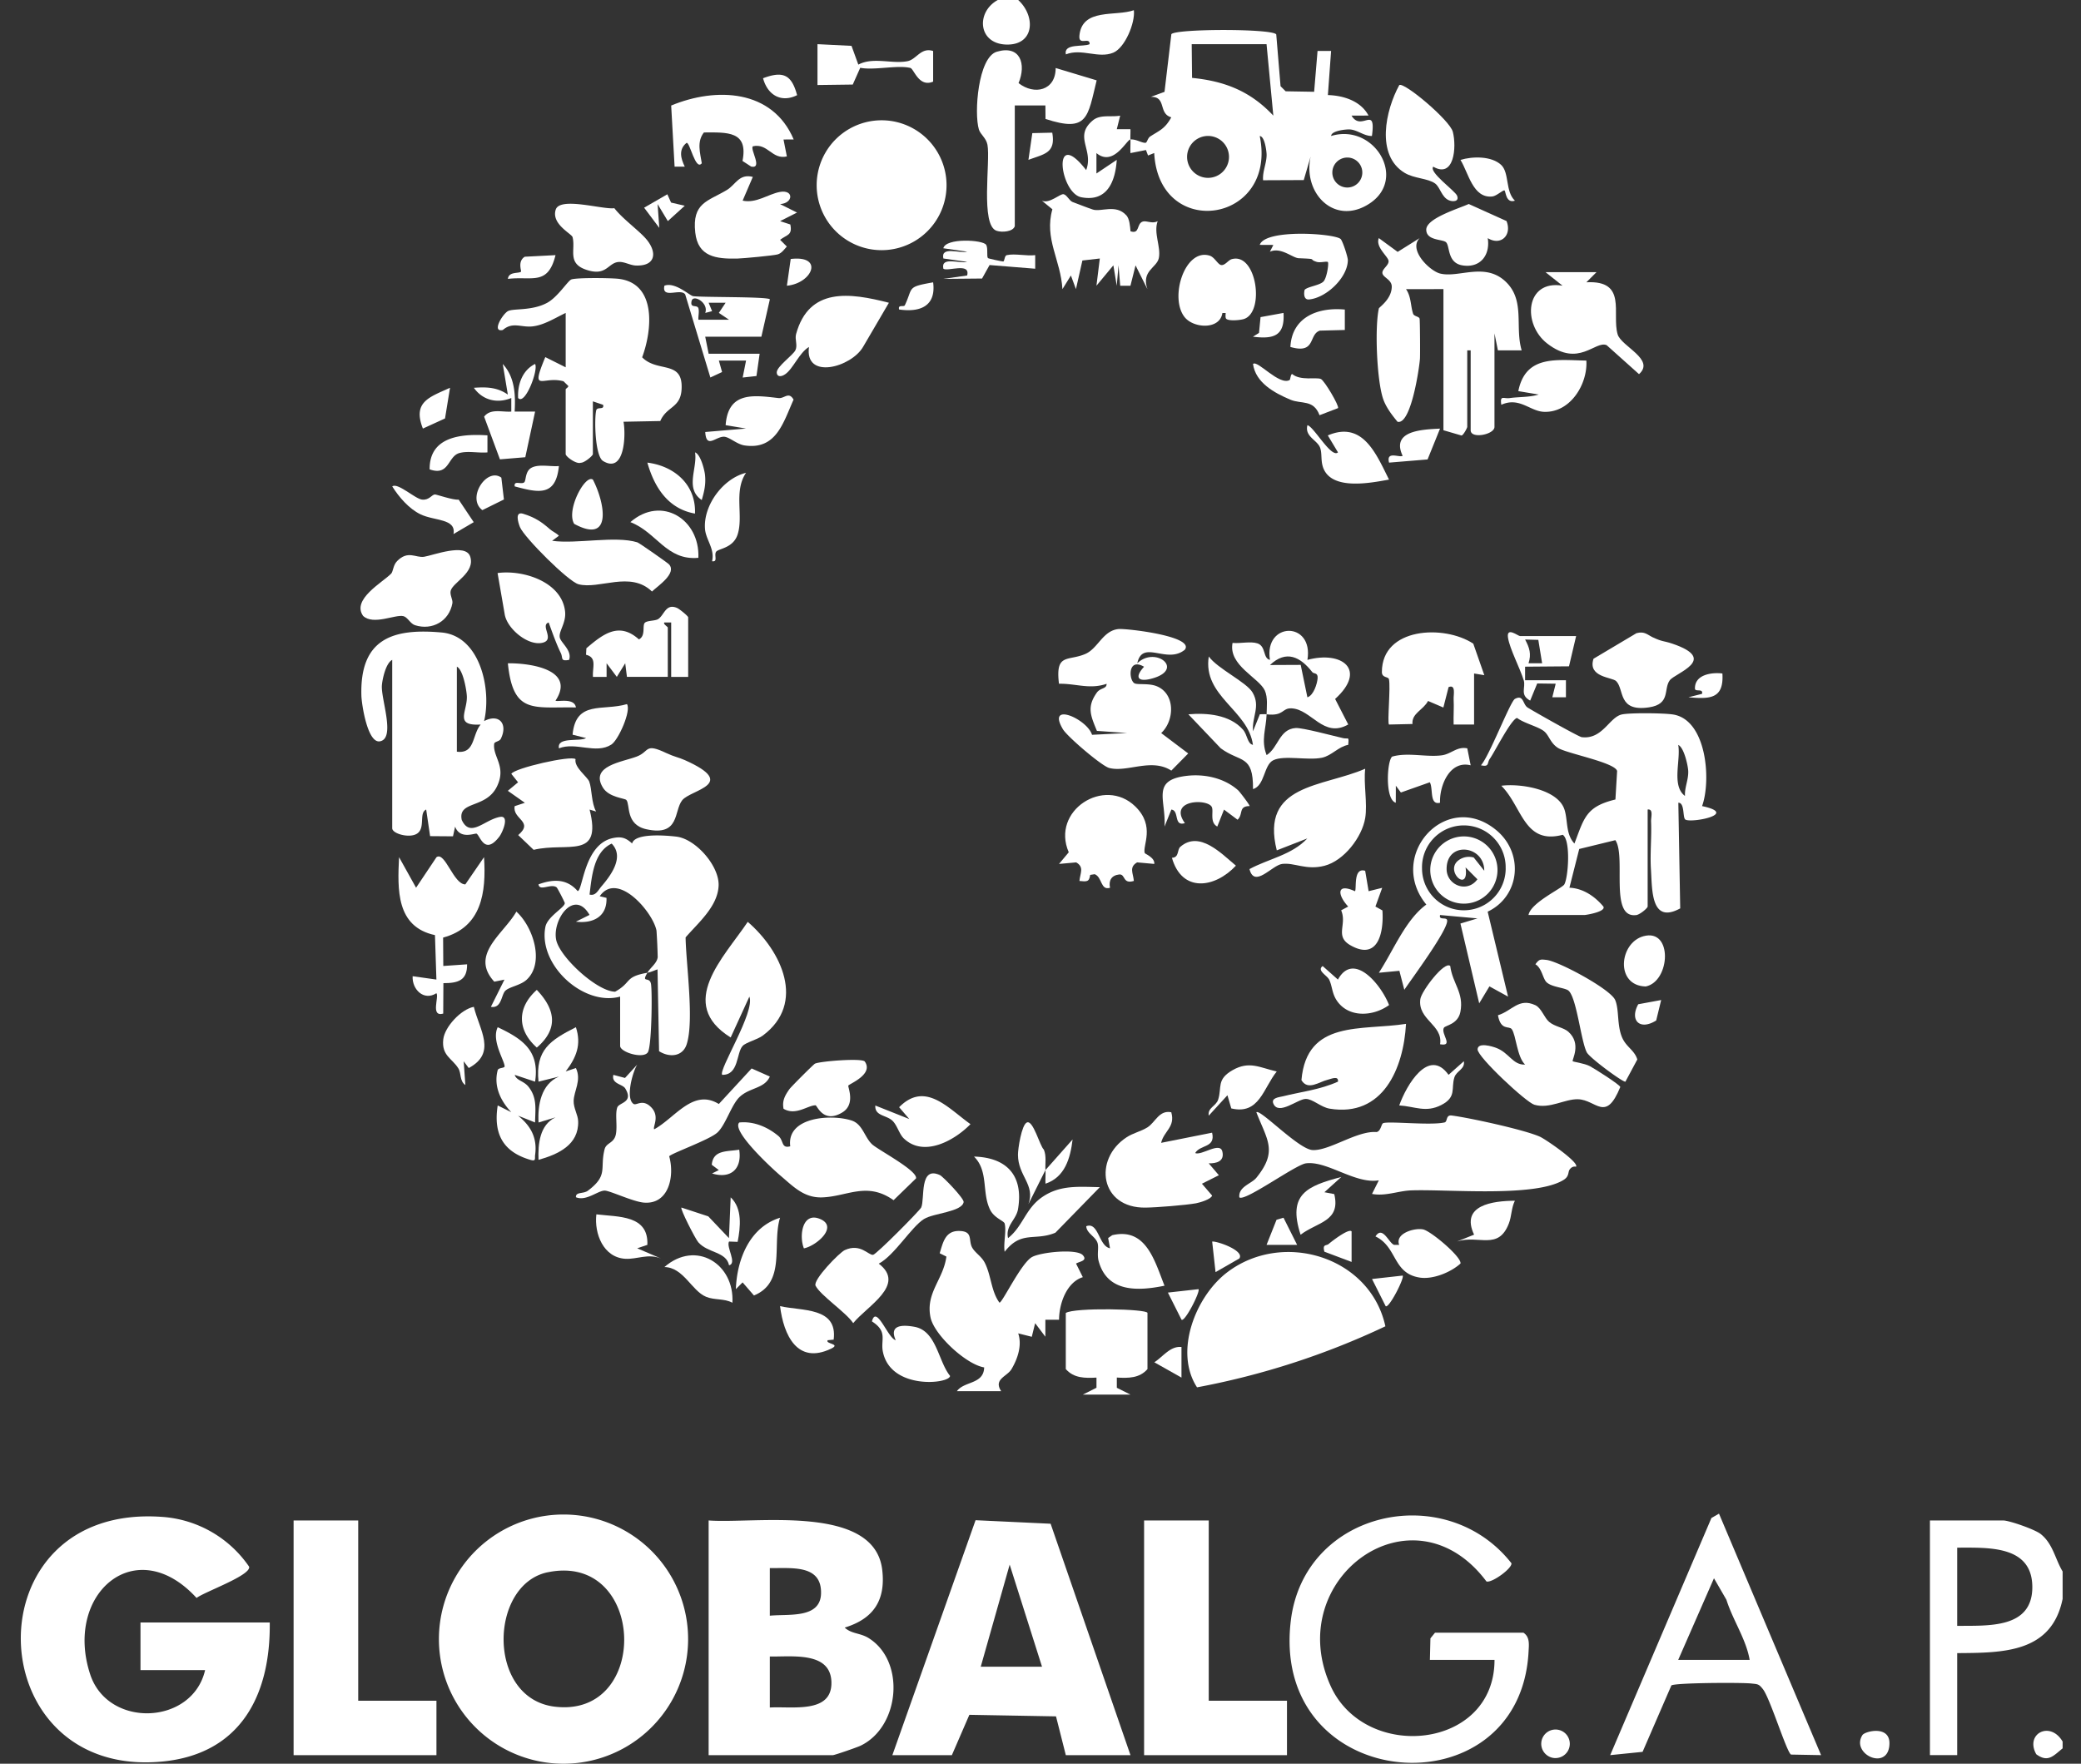
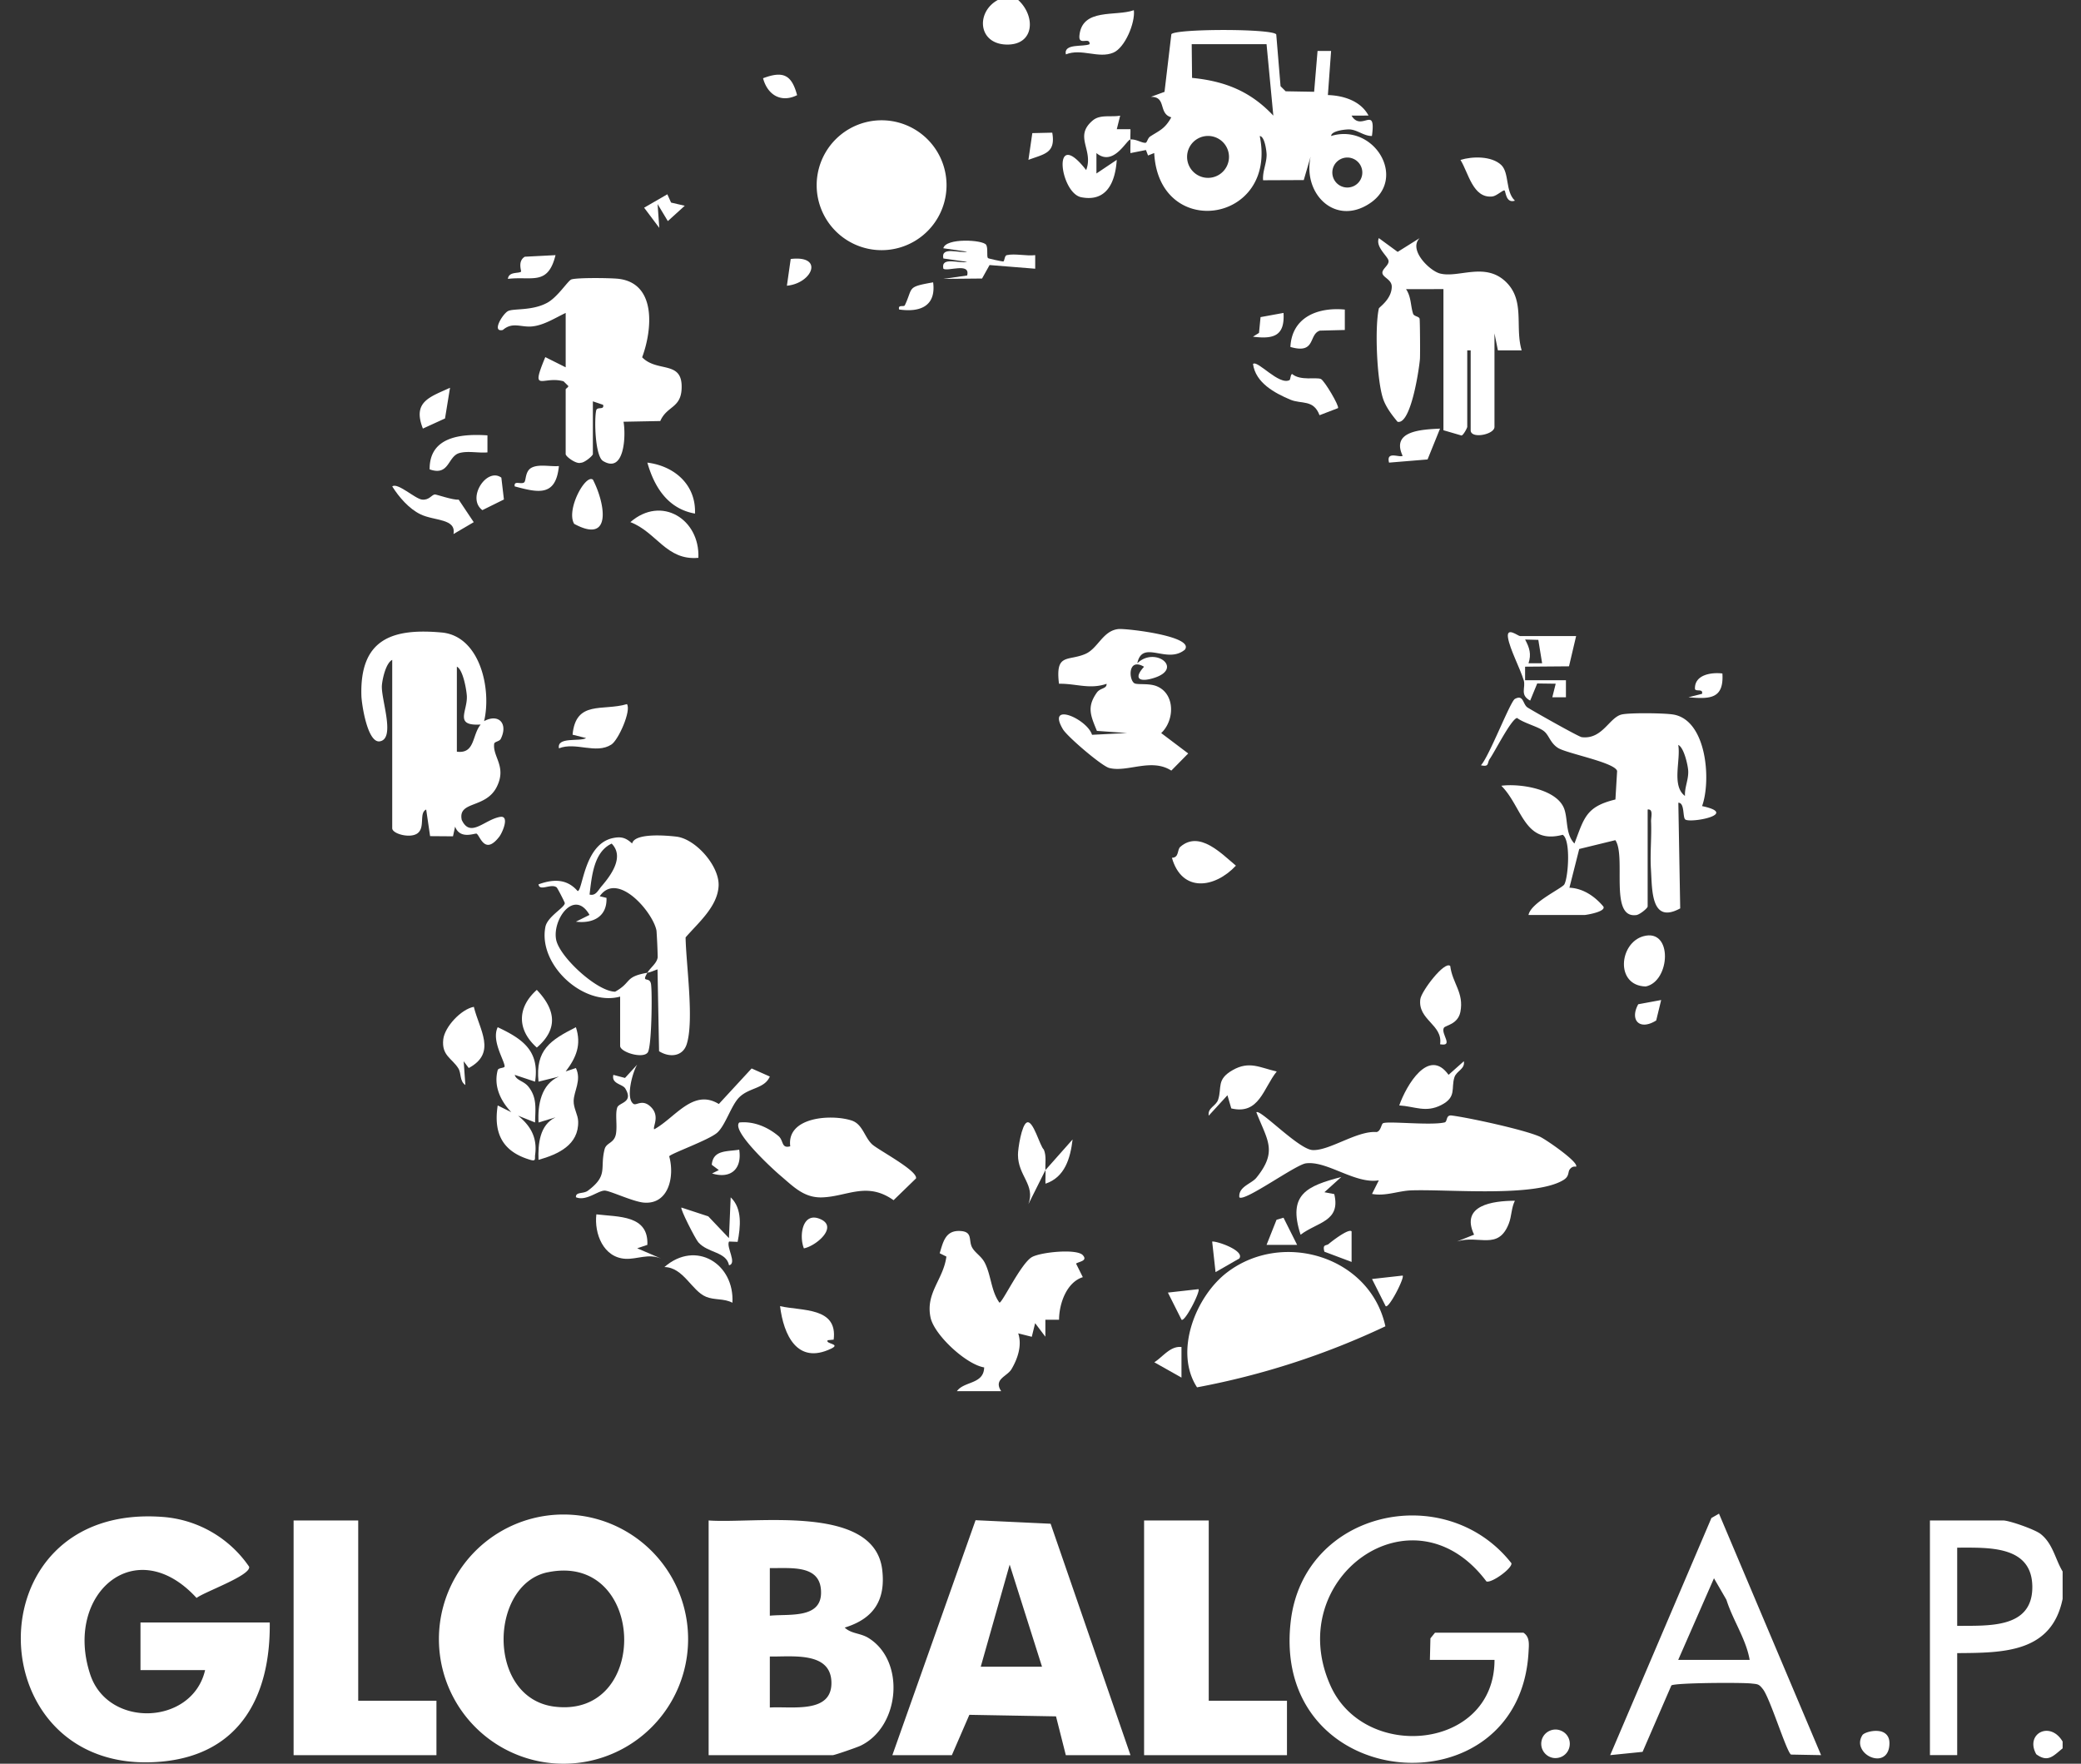
<svg xmlns="http://www.w3.org/2000/svg" fill="none" viewBox="0 0 59 50">
  <rect x="0" y="0" width="59" height="50" fill="#333333" stroke="none" />
  <g fill="#fff" clip-path="url(#a)">
    <path d="M58.48 44.55v.772c-.31 1.535-1.68 1.534-2.99 1.543v2.892h-.773v-6.653h2.074c.175 0 .898.253 1.064.383.35.276.411.709.624 1.063Zm-2.99 1.543c.87-.012 2.138.09 2.13-1.11-.009-1.185-1.265-1.106-2.13-1.108v2.218ZM28.868 0c.501.458.465 1.287-.34 1.263-.803-.025-.861-.923-.239-1.263h.579ZM58.48 49.372v.192c-.263.212-.415.413-.748.168-.327-.579.392-.962.747-.36ZM19.509 46.468a3.532 3.532 0 1 1-7.065 0 3.532 3.532 0 0 1 7.065 0Zm-3.978-1.896c-1.667.344-1.739 3.577.197 3.811 2.73.33 2.581-4.383-.197-3.81ZM7.648 45.997c.025 2.068-.832 3.73-3.05 3.942-5.228.498-5.464-7.347.015-6.935a3.26 3.26 0 0 1 2.45 1.411c.06.246-1.268.713-1.49.886-1.728-1.886-3.767-.11-3.015 2.169.506 1.534 2.897 1.439 3.257-.123H3.983v-1.35h3.665ZM20.09 43.104c1.293.099 4.695-.483 4.922 1.395.104.866-.245 1.392-1.063 1.642.19.18.437.15.671.293 1.058.65.898 2.513-.218 3.054-.099.048-.74.27-.791.27h-3.52v-6.654Zm1.736 1.35v1.35c.54-.053 1.433.088 1.452-.63.02-.831-.84-.71-1.452-.72Zm0 2.507v1.446c.636-.038 1.773.184 1.746-.725-.026-.868-1.114-.71-1.746-.721ZM32.05 49.758h-1.832l-.278-1.1-2.457-.044-.496 1.144H25.3l2.359-6.661 2.128.1 2.264 6.56Zm-2.507-2.508-.917-2.894-.82 2.894h1.737ZM43.336 25.94c.062-.349.948-.754 1.015-.867.111-.189.19-1.255-.045-1.407-1.1.29-1.145-.798-1.741-1.39.527-.071 1.596.092 1.789.67.102.305.03.7.284.968.278-.73.326-1.046 1.162-1.249l.048-.807c-.059-.244-1.43-.496-1.678-.656-.22-.141-.25-.357-.395-.473-.168-.133-.558-.222-.763-.375-.164.027-.63.954-.775 1.161-.081.115-.004.236-.25.18.23-.242.832-1.811.963-1.881.252-.136.22.157.362.245.182.115 1.446.828 1.532.839.597.073.784-.577 1.149-.646.248-.048 1.176-.038 1.44.003.956.15 1.087 1.87.824 2.597 1.07.227-.316.489-.475.381-.08-.054-.012-.48-.198-.476l.053 2.995c-.833.455-.793-.52-.83-1.11-.028-.446.023-.907.004-1.356-.005-.118.073-.358-.097-.337v2.749c0 .048-.242.251-.342.245-.748.074-.261-1.67-.574-2.125l-1.024.25-.278 1.098c.388.016.723.247.963.534.079.15-.5.239-.529.239h-1.594Zm4.436-3.376c-.013-.245.104-.463.092-.71-.007-.147-.117-.662-.283-.736.077.43-.197 1.156.19 1.446ZM11.12 18.707c-.182.09-.28.55-.293.726-.027.391.394 1.503-.056 1.583-.351.063-.518-1.05-.525-1.296-.046-1.603.875-1.917 2.277-1.789 1.087.1 1.418 1.605 1.202 2.512.423-.224.683.078.473.503-.037.075-.18.078-.187.139-.048.372.359.642.076 1.216-.312.633-1.111.392-.996.943.243.525.642-.007 1.085-.085.28-.05.073.439-.02.56-.411.534-.54-.013-.641-.084-.038-.027-.47.181-.612-.201l-.06.275-.649-.005-.111-.754c-.215.095-.013.521-.258.682-.214.14-.705.003-.705-.152v-4.773Zm1.833.193v2.41c.52.066.426-.47.675-.77-.763.046-.372-.372-.392-.805-.009-.174-.107-.752-.283-.835ZM42.371 47.057H40.54l.015-.611.13-.16h2.507c.184.122.156.33.146.526-.229 4.602-7.32 4.067-6.743-.853.37-3.15 4.395-4.012 6.256-1.643.032.14-.552.565-.707.518-2.09-2.788-5.796-.08-4.418 2.963.979 2.162 4.648 1.805 4.646-.74ZM10.156 43.104v5.11h2.218v1.544h-4.05v-6.654h1.832Z" />
    <path d="M34.27 43.104v5.11h2.218v1.544h-4.051v-6.654h1.833ZM39.278 37.6a21.887 21.887 0 0 1-5.34 1.73c-.66-1.012-.039-2.585.861-3.265 1.584-1.197 4.053-.432 4.479 1.535ZM18.354 27.579c-.185.315.072.078.105.33.036.27.017 1.773-.094 1.927-.137.19-.783-.008-.783-.185v-1.398c-1.037.285-2.33-.9-2.119-1.976.058-.295.548-.546.55-.674 0-.025-.207-.428-.232-.447-.16-.12-.484.126-.513-.085.413-.15.8-.166 1.109.19.147 0 .177-1.34 1.01-1.504.229-.046.36-.006.535.156.072-.3.942-.232 1.254-.195.549.064 1.223.834 1.198 1.392-.026.592-.584 1.056-.936 1.465.012.753.248 2.362.03 3.032-.114.35-.488.38-.782.194l-.044-2.32c-.098.033-.183.077-.288.096.088-.15.27-.265.293-.439a15.95 15.95 0 0 0-.034-.754c-.097-.521-1.106-1.702-1.61-.976l.192.046c.021.532-.382.735-.867.675l.386-.192c-.43-.75-1.056.125-.947.7.094.491 1.16 1.472 1.673 1.477.484-.27.253-.42.914-.537v.002Zm-1.299-2.454c.27-.314.654-.836.287-1.209-.513.237-.565.94-.627 1.444.174.046.24-.118.34-.235ZM16.04 8.871c-.293.137-.598.338-.927.38-.33.044-.572-.142-.857.104-.328.074-.004-.457.147-.536.151-.08.678-.001 1.109-.234.302-.163.59-.63.688-.663.161-.055 1.117-.043 1.336-.018 1.085.128.957 1.454.67 2.225.436.447 1.168.065 1.118.91-.031.533-.42.473-.604.897l-1.042.02c.07.378.033 1.486-.58 1.113-.229-.139-.253-1.19-.194-1.436.028-.114.236.002.195-.157l-.29-.098v1.495c0 .048-.242.251-.342.245-.123.051-.429-.175-.429-.245V11.04c0-.024.078-.058.075-.097l-.135-.133c-.588-.167-.955.365-.518-.686l.578.289V8.87h.001ZM39.209 31.845c.116-.072 1.35.069 1.747-.025.09-.021.028-.218.202-.196.493.063 2.06.403 2.499.6.159.07 1.11.723 1.028.85-.005.008-.095-.037-.182.08-.054.072-.006.19-.168.293-.803.506-3.29.261-4.33.3-.358.013-.725.172-1.106.1l.193-.385c-.672.112-1.463-.56-2.066-.482-.298.039-1.747 1.102-1.889.963-.029-.305.343-.381.484-.555.61-.755.307-1.064-.001-1.855.1-.108 1.194 1.047 1.591 1.07.477.028 1.263-.554 1.816-.51.121-.023.133-.217.181-.248h.001ZM40.925 8.196l-1.062.001c.15.215.128.479.201.697.027.078.17.075.184.141.012.056.018 1.03.01 1.138-.021.28-.257 1.879-.635 1.784-.16-.192-.329-.414-.41-.652-.178-.529-.24-2.022-.12-2.56.007-.036.362-.26.366-.616.002-.202-.24-.257-.264-.379-.024-.122.19-.226.173-.356-.018-.13-.376-.389-.276-.644l.534.391.623-.39c-.326.332.284.926.575 1.002.531.139 1.29-.341 1.884.251.534.532.237 1.267.434 1.928h-.674l-.097-.482v2.652c0 .219-.675.35-.675.096V9.932h-.097v2.17c0 .025-.1.224-.161.245l-.514-.15V8.197ZM48.736 42.91l2.895 6.847-.853-.016c-.129-.08-.59-1.59-.796-1.854-.117-.15-.145-.14-.322-.16-.271-.032-2.148-.023-2.273.053l-.817 1.884-.918.093 2.87-6.723.215-.123Zm-1.156 4.147h2.026c-.1-.587-.478-1.128-.659-1.704l-.353-.61-1.014 2.314ZM24.995 7.092a1.84 1.84 0 1 0 0-3.682 1.84 1.84 0 0 0 0 3.682ZM30.7 35.584c.149.163-.11.18-.192.238l.192.385c-.457.143-.672.744-.674 1.207h-.388v.481l-.29-.384-.095.386-.385-.097c.113.334-.012.715-.191 1.016-.126.21-.517.28-.292.622h-1.254c.203-.288.76-.188.772-.673-.51-.082-1.422-.924-1.522-1.422-.141-.696.365-1.068.451-1.72l-.19-.094c.094-.306.156-.63.537-.632.433 0 .26.272.392.485.096.154.257.235.351.42.181.356.178.807.415 1.128.085-.003.614-1.123.923-1.294.254-.14 1.267-.242 1.44-.053ZM32.05 3.953c.164-.011.316.1.425.096.048-.001.059-.13.137-.181.261-.17.415-.212.596-.542-.377-.108-.126-.59-.58-.58l.388-.142L33.21.97c.105-.158 2.87-.163 2.974.006l.122 1.468.145.144.807.014.097-1.158.384.001-.091 1.25c.443.013.932.167 1.152.581l-.481.002c.28.473.7-.328.578.577-.23.003-.408-.174-.634-.186-.093-.005-.519.034-.523.186 1.215-.37 2.169 1.202 1.092 1.913-.98.648-1.907-.277-1.672-1.333l-.196.67-1.153.005c-.02-.25.098-.47.1-.718 0-.09-.05-.529-.195-.535.507 2.48-2.862 2.967-2.992.481l-.175.07-.059-.155-.44.087c-.006-.128.004-.258 0-.386-.11.007-.48.785-.964.386v.578l.576-.386c-.04.625-.28 1.2-1.004 1.06-.614-.117-.846-2.037.137-.77.22-.58-.363-.948.19-1.41.21-.174.512-.086.774-.133l-.096.384h.387c.004.097-.005.194-.001.29Zm3.86-2.7h-2.123l.01.955c.938.093 1.66.383 2.304 1.07l-.192-2.024Zm-1.066 3.195a.594.594 0 1 0-1.188 0 .594.594 0 0 0 1.188 0Zm3.78.443a.425.425 0 1 0-.85 0 .425.425 0 0 0 .85 0ZM33.594 18.417c-.51.425-1.202-.305-1.35.387.5-.49 1.334.149.465.418-.418.129-.574.009-.273-.32-.462-.271-.437.368-.275.467.086.052.412-.008.637.086.53.22.503.975.124 1.327l.766.578-.479.486c-.569-.366-1.248.06-1.762-.075-.213-.056-1.19-.89-1.313-1.1-.47-.795.689-.291.827.16l.994-.05-.856-.061c-.175-.43-.293-.674-.002-1.085.099-.14.283-.102.277-.25-.48.166-.866-.01-1.35-.001-.107-.879.25-.631.747-.845.36-.155.494-.661.939-.706.21-.022 2.168.2 1.883.584ZM18.065 30.183c-.137.223-.334.966-.1 1.114.08.05.252-.15.49.086.266.262.043.563.093.632.591-.322 1.102-1.166 1.832-.717l.93-1.008.516.229c-.152.349-.577.307-.864.586-.23.225-.394.8-.629 1.007-.235.207-1.302.586-1.36.668.16.572-.014 1.373-.72 1.313-.309-.027-.954-.335-1.105-.34-.19-.006-.529.31-.819.188-.011-.161.21-.088.341-.187.584-.44.331-.62.471-1.172.05-.197.275-.164.323-.44.041-.242-.027-.56.036-.744.05-.148.473-.135.227-.541-.079-.128-.397-.127-.337-.385l.33.087.344-.376h.001ZM20.959 31.822c.41-.042.807.128 1.113.385.152.128.073.36.333.29-.109-.842 1.18-.916 1.743-.73.311.103.362.475.579.675.175.16 1.293.745 1.244.965l-.637.618c-.753-.534-1.306-.107-2.017-.08-.523.02-.82-.304-1.202-.627-.212-.18-1.39-1.262-1.155-1.496h-.001Z" />
-     <path d="M28.771 6.412c-.048.158-.362.183-.515.131-.467-.153-.171-1.97-.26-2.44-.037-.194-.2-.29-.243-.433-.14-.46-.024-2.046.509-2.204.667-.197.84.352.616.89.446.35 1.052.215 1.052-.428l1.162.35c-.256 1.046-.248 1.488-1.45 1.094l-.003-.383h-.868v3.424ZM44.464 29.248c.386.342.095.804.125.837.018.019.33.058.488.141.133.07.845.522.861.59-.417 1.023-.68.361-1.2.347-.377-.01-.802.282-1.236.156-.235-.068-1.62-1.361-1.61-1.571.008-.21.42-.081.523-.043.376.139.47.49.824.476-.232-.223-.255-.832-.377-1.003-.075-.105-.31.053-.393-.396.404-.123.587-.504 1.06-.286.173.08.252.356.392.474.162.137.407.158.543.278ZM33.208 31.533c.119.42-.21.53-.288.866l1.445-.288c.104.437-.34.333-.48.578.184.078.698-.329.77-.047.07.283-.171.344-.386.338l.288.337-.48.241.288.335c-.025.104-.343.199-.458.22-.301.053-1.107.118-1.427.122-1.291.02-1.492-1.37-.54-1.993.187-.123.401-.164.589-.28.227-.14.332-.501.679-.43ZM41.77 18.247l.313.894-.29-.048v1.447h-.58c-.008-.24.013-.484 0-.725-.006-.113.07-.423-.143-.336l-.148.579-.434-.186c-.141.263-.468.348-.442.653l-.666.015c-.052-.051.05-1.07-.001-1.285-.02-.082-.2-.03-.2-.204 0-1.268 1.764-1.349 2.591-.804ZM20.476 30.471c-.117-.129.942-1.79.77-2.217l-.53 1.158c-1.546-.962-.193-2.269.484-3.278.953.821 1.662 2.302.428 3.223-.16.119-.478.192-.573.295-.181.196-.103.827-.578.819ZM39.863 29.026c-.07 1.266-.655 2.652-2.164 2.404-.253-.041-.479-.277-.68-.276-.223 0-.767.477-.916.136-.074-.168.163-.184.268-.21.524-.13 1.048-.185 1.563-.416.022-.18-.195-.076-.293-.053-.238.055-.56.318-.743.01.15-1.72 1.702-1.397 2.966-1.595ZM38.706 23.191c-.09.543-.602 1.21-1.154 1.353-.522.135-.853-.097-1.202-.052-.287.037-.786.7-.925.146.545-.295 1.197-.397 1.64-.869l-.866.338c-.475-1.889 1.297-1.787 2.507-2.314-.05.43.068.988 0 1.398ZM31.93 6.099c.097.106.109.316.122.458.273.089.163-.218.35-.277.1-.032.283.076.42-.012-.123.341.098.728.033 1.048-.056.276-.503.358-.324.88l-.336-.673-.145.578h-.29l-.048-.58-.05.579-.096-.578-.48.578.096-.772-.494.057-.183.811-.143-.386-.24.387c-.048-.83-.522-1.427-.285-2.264l-.296-.243c.215.094.515-.204.614-.184.092.018.162.185.253.22.154.057.451.175.578.215.235.073.65-.16.942.158h.002ZM35.91 20.25c.005-.215.038-.477-.05-.674-.166-.364-1.04-.713-.915-1.35.216.023.51-.052.708.014.245.083.148.426.352.467-.176-1.085 1.245-1.11 1.063 0 .98-.265 1.7.28.785 1.108l.372.723c-.703.404-1.043-.434-1.61-.457-.274-.012-.209.228-.705.169-.01.406-.168.728.001 1.157.335-.214.355-.737.824-.768.198-.012 1.062.223 1.346.287.148.034.168-.065.143.19-.278.05-.47.308-.745.365-.4.084-1.066-.078-1.377.07-.276.132-.238.72-.577.82.01-.992-.36-.746-.916-1.158l-.917-.963c.53-.045 1.169.01 1.545.431.136.152.12.398.286.436-.13-.988-1.43-1.377-1.252-2.506.25.348 1.07.726 1.242 1.022.232.399-.024.682.012 1.098l.194-.482c.062.001.129-.007.191 0Zm1.296-1.196c-.34-.434-.74-.637-1.2-.201l.871-.004.19.919c.178-.054.279-.39.29-.541.013-.167-.11-.12-.152-.173ZM45.264 7.715l-.288.288c1.172-.064.713.89.887 1.476.103.343 1.075.71.606 1.128l-.918-.822c-.325-.138-.79.645-1.684-.046-.715-.552-.62-1.815.433-1.64l-.482-.383h1.446ZM16.318 21.521c-.048.231.335.498.388.637.078.205.058.608.195.848l-.185-.055c.363 1.437-.63.914-1.587 1.141l-.437-.418c.458-.388-.17-.447-.1-.82l.289-.095-.483-.34.29-.241-.191-.24c.085-.163 1.7-.53 1.82-.417ZM32.533 37.221v1.592c-.228.262-.546.258-.869.24v.29l.386.193H30.7l.387-.194v-.288c-.323.017-.641.02-.87-.242v-1.59c.241-.16 2.316-.117 2.316 0ZM11.796 25.167l.58-.867c.243-.167.483.773.817.772l.53-.772c.066 1.004-.068 1.986-1.16 2.28l.005.805.675-.047c.006.46-.261.534-.672.534l-.005.863c-.371.103-.11-.477-.193-.578-.357.229-.695-.109-.674-.482l.674.095-.041-1.26c-1.103-.236-1.063-1.29-1.018-2.21l.482.866v.001ZM32.458 24.187c.007.02.29.127.268.305l-.487-.044c-.236.138-.111.304-.092.526-.329.1-.231-.205-.419-.183-.216.026-.3.17-.257.377-.272.085-.219-.305-.435-.385l-.128.02c-.028.209-.102.189-.304.172.019-.222.144-.389-.092-.527l-.487.044.276-.33c-.511-1.182 1.008-2.155 1.886-1.3.58.565.194 1.12.27 1.326v-.001ZM21.344 5.015l-.289.673c.384.085.727-.187 1.058-.247.396-.072.383.321.004.345l.48.24-.48.243.29.095c.064.311-.094.284-.29.434l.191.191c-.075.082-.146.19-.26.223-.114.033-.964.113-1.141.118-.61.014-1.119-.052-1.195-.736-.095-.85.357-.884.896-1.208.252-.151.345-.47.736-.371ZM11.088 16.265c.061-.062.055-.242.17-.358.31-.315.529-.087.766-.123.251-.039 1.18-.4 1.307-.005.149.459-.495.73-.554.971-.028.116.067.254.049.352-.091.505-.568.778-1.06.622-.134-.043-.209-.226-.327-.256-.226-.059-.853.267-1.145-.008-.33-.467.551-.948.794-1.196ZM18.897 21.351c.217.103.34.118.52.198 1.537.687.168.835-.074 1.136-.243.301-.06 1.033-1.015.824-.602-.131-.456-.7-.57-.83-.043-.051-.492-.07-.664-.35-.381-.621.553-.725.961-.882.371-.143.213-.395.841-.096ZM15.594 15.006c.08.07.18.104.252.182l-.192.143c.684.099 1.791-.15 2.416.044.053.016.862.583.898.624.229.255-.314.609-.483.77-.616-.596-1.494-.05-2.084-.206-.288-.076-1.54-1.328-1.66-1.621-.05-.126-.151-.45.088-.378.335.102.53.234.765.442ZM26.2 34.556c-.362.225-.838 1.031-1.285 1.268.788.602-.336 1.203-.725 1.686-.209-.311-.923-.78-1.067-1.06-.083-.163.675-.94.827-1.01.445-.205.674.154.805.133.095-.016 1.324-1.255 1.363-1.342.109-.246-.063-1.19.53-.918.091.043.69.666.673.765-.046.278-.85.312-1.12.478ZM22.502 3.953l-.288.002.095.48c-.424.097-.539-.384-.964-.288-.088.082.29.645-.047.576l-.247-.16c.17-.85-.429-.811-1.094-.808-.208.264-.106.581-.06.873-.18.229-.34-.617-.433-.577-.235.19-.159.446-.05.673l-.288.001-.097-1.733c1.273-.528 2.871-.463 3.473.96v.001ZM40.636 4.725c-.141.149.616.682.674.821.071.173-.12.179-.23.132-.209-.088-.248-.37-.392-.476-.201-.148-.59-.139-.858-.298-.838-.5-.545-1.786-.158-2.492.134-.096 1.432.995 1.518 1.324.112.431.04 1.333-.554.99ZM25.202 8.583l-.73 1.247c-.335.585-1.665.948-1.536.006-.277.164-.448.618-.674.773-.128.088-.238.069-.24-.05-.003-.167.463-.49.53-.632.068-.142-.023-.305.018-.455.366-1.335 1.522-1.175 2.632-.889ZM46.87 18.072c.272.128.29.09.542.175 1.336.45.081.83-.072 1.04-.183.252.032.673-.587.766-.893.134-.695-.507-.932-.744-.11-.112-.817-.105-.642-.634l1.217-.724c.231-.064.31.045.473.122Z" />
-     <path d="M44.47 28.084c-.098-.084-.48-.096-.626-.242-.103-.104-.132-.402-.313-.505.108-.148.142-.143.313-.124.343.037 1.818.827 1.95 1.139.116.275.046.71.195 1.058.117.275.35.358.432.625l-.338.63c-.075.017-1.014-.675-1.095-.832-.165-.317-.286-1.548-.518-1.749ZM18.324 6.78c.318.38.264.772-.302.747-.16-.007-.328-.115-.485-.1-.304.026-.337.41-.903.225-.566-.183-.308-.572-.401-.93-.026-.097-.61-.37-.477-.78.12-.372 1.34.006 1.662-.04.219.29.709.643.905.878ZM34.768 9.04c-.032-.027-.02-.118-.018-.167h-.093c-.07.48-.811.438-1.067.122-.446-.548.002-1.968.707-1.747.139.043.23.249.323.265.11.019.205-.14.302-.166.708-.197.946 1.51.342 1.698-.111.034-.42.06-.496-.005ZM21.537 10.029l-.09.631-.391.043.096-.481h-.771l.091.325-.332.155-.713-2.354c-.127-.19-.674.145-.59-.248.299-.117.72.284.814.296.288.037 2.1.011 2.176.089l-.241 1.061h-1.592l.097.482h1.447ZM19.995 8.87c.104-.286-.343-.54-.387-.336-.05.225.163.086.195.212.024.097-.009.216-.002.318h.868l-.288-.194.192-.288h-.482l.098.239-.194.05ZM16.136 18.707c-.257.048-.169-.054-.236-.193-.128-.261-.244-.59-.344-.867-.25.078.176.475-.157.57-.413.119-1.035-.397-1.092-.816l-.2-1.155c.721-.1 1.823.248 1.914 1.089.035.32-.18.554-.152.73.025.157.358.372.266.642ZM19.511 19.19h-.482v-1.544l-.193.001c-.046.039.097.122.097.144v1.398h-1.158l-.049-.386-.238.386-.29-.386v.387h-.386c-.02-.277.122-.549-.197-.628l.01-.184c.478-.408.928-.756 1.489-.252.193-.095.097-.372.16-.461.058-.08.3-.056.39-.117.172-.116.212-.448.53-.314.07.03.317.231.317.268v1.688ZM42.18 6.75c.076.484-.213.857-.72.773-.43-.072-.348-.54-.461-.654-.093-.093-.562-.04-.562-.359 0-.324.93-.6 1.204-.727l1.071.483c.161.397-.157.715-.533.484ZM24.519 30.095c.254.362-.432.628-.467.68-.023.034.215.528-.171.762-.541.328-.714-.202-.759-.202-.216-.003-.562.304-.907.098-.045-.226.041-.377.164-.553.052-.073.682-.703.727-.726.14-.069 1.339-.164 1.412-.06ZM25.395 37.993c-.194-.434.186-.44.525-.38.63.108.677.973 1.016 1.393-.013.23-1.704.406-1.908-.703-.06-.327.144-.553-.307-.842.124-.489.455.484.673.532ZM31.471 35.389l-.053-.292.116-.08c.96-.226 1.202.73 1.482 1.432-.75.154-1.623.196-1.867-.697-.054-.201.015-.395-.037-.53-.068-.177-.304-.26-.315-.459.353-.136.35.564.675.625v.001ZM14.328 28.086c-.12.119-.102.509-.41.457l.384-.771-.288.058c-.706-.768.266-1.353.626-1.986.472.425.81 1.448.292 1.93-.173.161-.49.2-.604.313v-.001ZM44.976 10.221c.042.663-.452 1.486-1.204 1.454-.4-.018-.694-.43-1.207-.2-.043-.287.063-.164.242-.19.261-.037.55-.019.818-.1l-.578-.097c.207-1.03 1.081-.88 1.93-.866ZM25.621 32.271c-.127-.124-.187-.376-.32-.5-.172-.163-.504-.131-.484-.43l.963.383-.288-.335c.74-.75 1.388.03 2.023.48-.457.468-1.328.951-1.894.401v.001ZM42.178 25.845l.578 2.408-.528-.29-.29.481-.532-2.262.483-.146-1.06-.096c-.044.161.184.045.2.15.04.252-1.001 1.652-1.214 1.97l-.14-.538-.582.055c.414-.63.755-1.504 1.346-1.933-1.139-1.388.565-3.275 1.979-2.113.797.655.679 1.877-.239 2.314Zm.51-1.225a1.186 1.186 0 1 0-2.371 0 1.186 1.186 0 0 0 2.372 0ZM35.104 22.405c.039.035.34.425.323.447-.323.003-.171.229-.34.387l-.384-.287-.191.48c-.23-.124-.09-.447-.16-.563-.142-.233-1.234-.194-.758.466-.328.102-.15-.357-.384-.384l-.194.482c.047-.764-.39-1.32.635-1.439.507-.058 1.064.064 1.454.412h-.001ZM19.995 12.247l1.156-.098-.578-.096c.07-.956.785-.852 1.498-.768.168.02.29-.197.428.044-.294.655-.492 1.43-1.388 1.299-.224-.033-.431-.242-.585-.247-.233-.008-.502.355-.531-.134ZM37.934 12.824l-.288-.48c.991-.423 1.37.523 1.735 1.252-.522.095-1.6.308-1.857-.312-.086-.209-.036-.41-.093-.582-.075-.228-.448-.319-.363-.648.183.04.677.945.867.77ZM24.335 1.832c.425-.225.954-.011 1.396-.098.254-.05.379-.4.725-.288v.868c-.407.172-.543-.362-.646-.388-.363-.089-1.015.073-1.421-.004l-.212.475-1 .013V1.252l.965.048.193.532ZM39.67 35.293c-.126-.328.434-.49.677-.44.223.046 1.102.788 1.06.968-.276.25-.787.458-1.16.397-.767-.123-.627-.865-1.25-1.166.203-.321.38.193.53.24h.143ZM38.705 24.686l.098.579.385-.096-.192.531.198.11c.043.61-.116 1.442-.91.986-.45-.259-.086-.584-.26-.989l.2-.107c-.298-.317-.35-.682.192-.434.053-.058-.057-.686.289-.579ZM38.007 6.773c.056.048.209.513.207.606-.009.495-.61 1.063-1.097 1.11-.192.02-.136-.264-.126-.275.088-.09.425-.123.532-.234.097-.101.16-.533.122-.554-.043-.024-.215.028-.314-.002-.263-.083.07-.08-.511-.104-.174-.007-.504-.324-.816-.184l.098-.192-.386-.002c.154-.46 2.11-.324 2.291-.168ZM14.592 11.668h.579l-.278 1.294-.719.06-.448-1.21c.183-.24.504-.124.77-.144v-.385c-.392.162-.808.07-1.061-.289.357-.027.663-.017.963.192l-.144-.867c.343.367.365.88.337 1.35h.001ZM41.6 21.215l.096.481c-.597-.15-.889.584-.868 1.061-.308.078-.188-.4-.29-.58l-.82.29-.143-.192-.002.482c-.315-.091-.248-1.205-.101-1.308.444-.128.973.024 1.41-.037.265-.037.428-.257.718-.197ZM28.58 35.1c.432-.342.491-.847.99-1.178.499-.332 1.018-.277 1.613-.267l-1.261 1.292c-.586.244-.964-.072-1.438.54-.04-.242.054-.584 0-.8-.017-.076-.29-.153-.409-.385-.247-.49-.039-1.098-.46-1.514.938.026 1.406.546 1.248 1.489-.051.306-.363.47-.283.823ZM22.116 34.522c-.234.752.177 1.828-.74 2.204l-.322-.371-.191.191c.031-.84.386-1.754 1.253-2.024ZM21.151 13.405c-.354.519-.07 1.212-.236 1.74-.125.401-.549.403-.613.499-.064.096.062.296-.114.266.085-.347-.177-.608-.2-.916-.052-.671.516-1.433 1.164-1.59ZM37.933 27.77c.448-.813 1.233.158 1.449.723-.457.331-1.165.368-1.493-.145-.126-.2-.116-.383-.202-.57-.06-.13-.362-.262-.187-.391l.433.384ZM15.75 19.863c.053.044.533-.094.579.193-1.2-.025-1.782.213-1.93-1.252.628-.008 1.936.176 1.35 1.06h.001Z" />
    <path d="M41.117 27.386c.062.495.393.752.288 1.299-.07.358-.428.382-.468.452-.098.165.294.54-.108.467.088-.555-.64-.688-.56-1.28.03-.224.687-1.092.848-.939v.001ZM13.434 28.543c.159.656.658 1.303-.144 1.735l-.144-.192.048.674c-.168-.111-.11-.331-.2-.474-.18-.287-.478-.36-.427-.82.04-.355.504-.854.867-.923ZM30.219 1.542c-.069-.322.504-.204.674-.29.01-.223-.318.059-.29-.24.074-.796 1.032-.537 1.544-.723.042.358-.252 1.064-.58 1.203-.423.179-.9-.13-1.348.05ZM15.847 21.214c-.064-.337.593-.181.77-.29l-.384-.096c.093-.987.855-.662 1.542-.867.128.182-.24 1.017-.442 1.147-.438.281-1.007-.082-1.485.106ZM28.011 7.317c.016.016.392.095.429.096.046.002.031-.163.105-.18.23-.052.557.031.805 0v.385l-1.294-.104-.213.382-1.097.01.674-.096c.101-.382-.556-.103-.674-.192-.08-.36.47-.135.674-.194l-.674-.096c-.08-.36.47-.135.674-.193l-.675-.097c.07-.3 1.118-.24 1.212-.1.063.094.009.332.054.378ZM18.354 35.291l-.288.097.675.29c-.367-.15-.677.027-1.011.008-.623-.036-.886-.712-.822-1.26.633.076 1.483.018 1.446.865ZM36.198 30.376c-.383.474-.495 1.236-1.289 1.047l-.109-.373-.53.578c-.039-.224.208-.269.267-.455.112-.348-.056-.571.415-.838.47-.266.77-.067 1.245.041ZM19.8 15.814c-.908.083-1.18-.726-1.928-1.012.882-.768 1.975-.08 1.928 1.012ZM23.637 37.978l-.17.016c-.081.109.392.099.096.24-.962.461-1.346-.391-1.447-1.205.629.141 1.637.023 1.52.95h.001ZM33.226 24.318c.211-.006.142-.229.239-.312.543-.47 1.165.195 1.575.535-.603.645-1.533.769-1.814-.223ZM41.503 30.086c.038.225-.208.269-.268.455-.1.314.07.559-.371.785-.441.227-.747.04-1.193.012.203-.574.837-1.654 1.398-.867l.433-.385h.001ZM20.765 36.932c-.235-.127-.506-.069-.747-.169-.408-.168-.64-.835-1.181-.843.892-.778 1.992-.09 1.928 1.012ZM36.563 10.773c.024-.013.025-.166.072-.17.234.2.691.082.816.142.102.05.527.767.484.825l-.524.201c-.17-.455-.512-.308-.826-.44-.45-.19-.986-.478-1.06-1.012.121-.127.738.62 1.039.455ZM46.592 26.542c.843-.235.767 1.282.068 1.424-.872-.022-.755-1.233-.068-1.424Z" />
    <path d="M20.67 35.196c-.09.152.236.62 0 .675-.08-.393-.597-.342-.871-.652-.087-.099-.52-.949-.48-.986l.762.25.586.617.049-1.156c.338.319.277.85.197 1.262l-.244-.009ZM44.686 18.032l-.202.858-1.245.01v.385h1.158v.482h-.386l.096-.384-.524-.007-.2.486c-.304-.163-.119-.368-.183-.577-.108-.35-.392-.878-.445-1.204-.052-.327.284-.049.34-.049h1.591Zm-1.073.108-.374-.01c.126.233.182.415.097.673h.386l-.108-.663ZM12.857 15.14c.082-.445-.541-.368-.936-.56-.327-.158-.61-.488-.8-.79.149-.12.644.349.843.373.202.024.277-.139.364-.146.043-.003.52.166.676.147l.427.639-.574.337ZM38.03 33.365l-.481.434.28.053c.188.78-.481.79-.955 1.152-.375-1.151.182-1.38 1.156-1.638ZM42.95 34.04c-.103.205-.09.436-.172.647-.3.774-.852.313-1.468.508l.483-.193c-.394-.835.523-.958 1.157-.962ZM42.95 5.689c-.257.086-.26-.266-.292-.289-.04-.027-.222.156-.347.17-.553.06-.676-.671-.904-1.036.338-.105.884-.115 1.156.144.234.225.112.753.387 1.01ZM29.64 33.171l-.482.964c.2-.55-.295-.795-.297-1.397-.001-.174.102-.843.25-.915.18-.089.37.67.484.768.078.188.033.387.045.58l.77-.868c-.064.531-.216 1.07-.769 1.254-.007-.128.008-.258 0-.386h-.001ZM16.04 30.374l.288-.096c.166.348-.058.65-.064.932-.005.207.123.393.128.578.021.67-.568.936-1.124 1.093-.017-.45.032-.99.481-1.205l-.48.146c-.029-.5.076-1.086.578-1.302l-.579.144c-.094-.907.345-1.18 1.06-1.543.161.492.014.855-.289 1.253Z" />
    <path d="m15.17 30.664-.577-.192c.048.162.254.168.388.334.254.316.195.636.189 1.015l-.482-.192c.357.286.549.625.484 1.108-.015.111.037.196-.143.142-.778-.23-1.043-.747-.918-1.54l.385.191c-.303-.318-.505-.737-.386-1.19.021-.078.199-.053.197-.111-.006-.17-.38-.73-.196-1.108.705.332 1.192.667 1.06 1.542ZM19.704 14.56c-.762-.134-1.152-.745-1.35-1.445.767.096 1.384.627 1.35 1.446ZM15.22 28.063c.528.556.618 1.104 0 1.635-.563-.501-.563-1.134 0-1.636ZM38.128 8.775v.58l-.705.018c-.331.101-.103.677-.838.463.043-.85.784-1.133 1.544-1.06l-.001-.001ZM16.81 13.597c.34.658.562 1.847-.531 1.254-.236-.39.315-1.414.53-1.254ZM13.82 12.342v.483c-.252.024-.558-.05-.8.02-.33.097-.279.66-.839.461-.009-.934.9-1.012 1.64-.964ZM40.828 12.15l-.354.875-1.092.09c-.09-.345.305-.13.385-.194-.334-.712.543-.744 1.06-.77ZM11.99 12.15c-.3-.76.189-.891.769-1.157l-.142.87-.628.287ZM15.846 13.211c-.086.879-.59.755-1.253.578-.031-.18.182-.045.268-.114.06-.047.02-.318.212-.417.208-.108.54-.024.773-.046ZM15.75 7.233c-.216.877-.665.592-1.35.673.024-.213.3-.146.372-.204.018-.015-.105-.297.107-.424l.87-.045h.001ZM14.287 14.16l-.611.302c-.456-.34.125-1.224.538-.921l.073.619ZM52.802 49.19c.07-.112.77-.284.767.23-.005.816-1.11.316-.767-.23ZM44.102 49.84a.404.404 0 1 0 0-.809.404.404 0 0 0 0 .81ZM25.492 8.774c-.042-.152.135-.062.162-.12.243-.512.041-.515.802-.65.088.67-.363.857-.964.77ZM22.599 2.698c-.449.224-.837-.001-.965-.48.565-.213.81-.104.965.48ZM18.92 5.507l.106.236.388.09-.48.435-.29-.482.048.674-.43-.572.658-.38ZM48.833 19.093c.046.722-.353.728-.963.674l.385-.097c.042-.165-.198-.045-.2-.148-.01-.399.474-.467.778-.429ZM36.39 8.872c.04.649-.276.748-.867.673l.172-.107.044-.448.652-.119v.001ZM39.767 36.161c.063.057-.387.94-.481.868l-.387-.77.868-.097ZM22.792 35.39c-.144-.358-.043-1.063.478-.824.495.227-.137.759-.478.824ZM20.958 32.593c.085.555-.248.835-.77.674l.192-.096-.2-.15c.038-.427.429-.37.778-.428ZM22.31 8.1l.108-.758c.954-.112.613.69-.108.758ZM47.097 28.35l-.141.58c-.471.296-.757-.011-.509-.46l.65-.12ZM29.833 3.76c.104.587-.23.604-.675.772l.11-.758.565-.013ZM38.32 34.908v.867l-.771-.29c-.06-.224.054-.161.122-.22.092-.08.57-.446.648-.357ZM36.39 34.522l.386.77h-.867l.283-.712.197-.058ZM33.497 38.187v.867l-.77-.434c.245-.157.454-.467.77-.433ZM33.979 36.547c.06.063-.383.934-.48.867l-.387-.77.868-.097h-.001ZM35.137 35.677l-.674.387-.096-.867c.15-.014.926.26.77.48Z" />
-     <path d="M19.896 14.175c-.486-.326-.117-.899-.19-1.35.158.056.268.5.282.637.028.268-.02.463-.092.713ZM14.69 11.282c-.02-.384.12-.785.48-.964.102.164-.286 1.189-.48.964ZM42.456 24.634a.953.953 0 1 1-1.905 0 .953.953 0 0 1 1.905 0Zm-.375.051c.003-.727-1.073-.851-1.067-.045.003.454.584.689.873.287l-.336-.337c.11.75-.606.105-.2-.201a.492.492 0 0 1 .432-.079l.298.375Z" />
  </g>
  <defs>
    <clipPath id="a">
      <path fill="#fff" d="M.59 0h57.889v50H.589z" />
    </clipPath>
  </defs>
</svg>